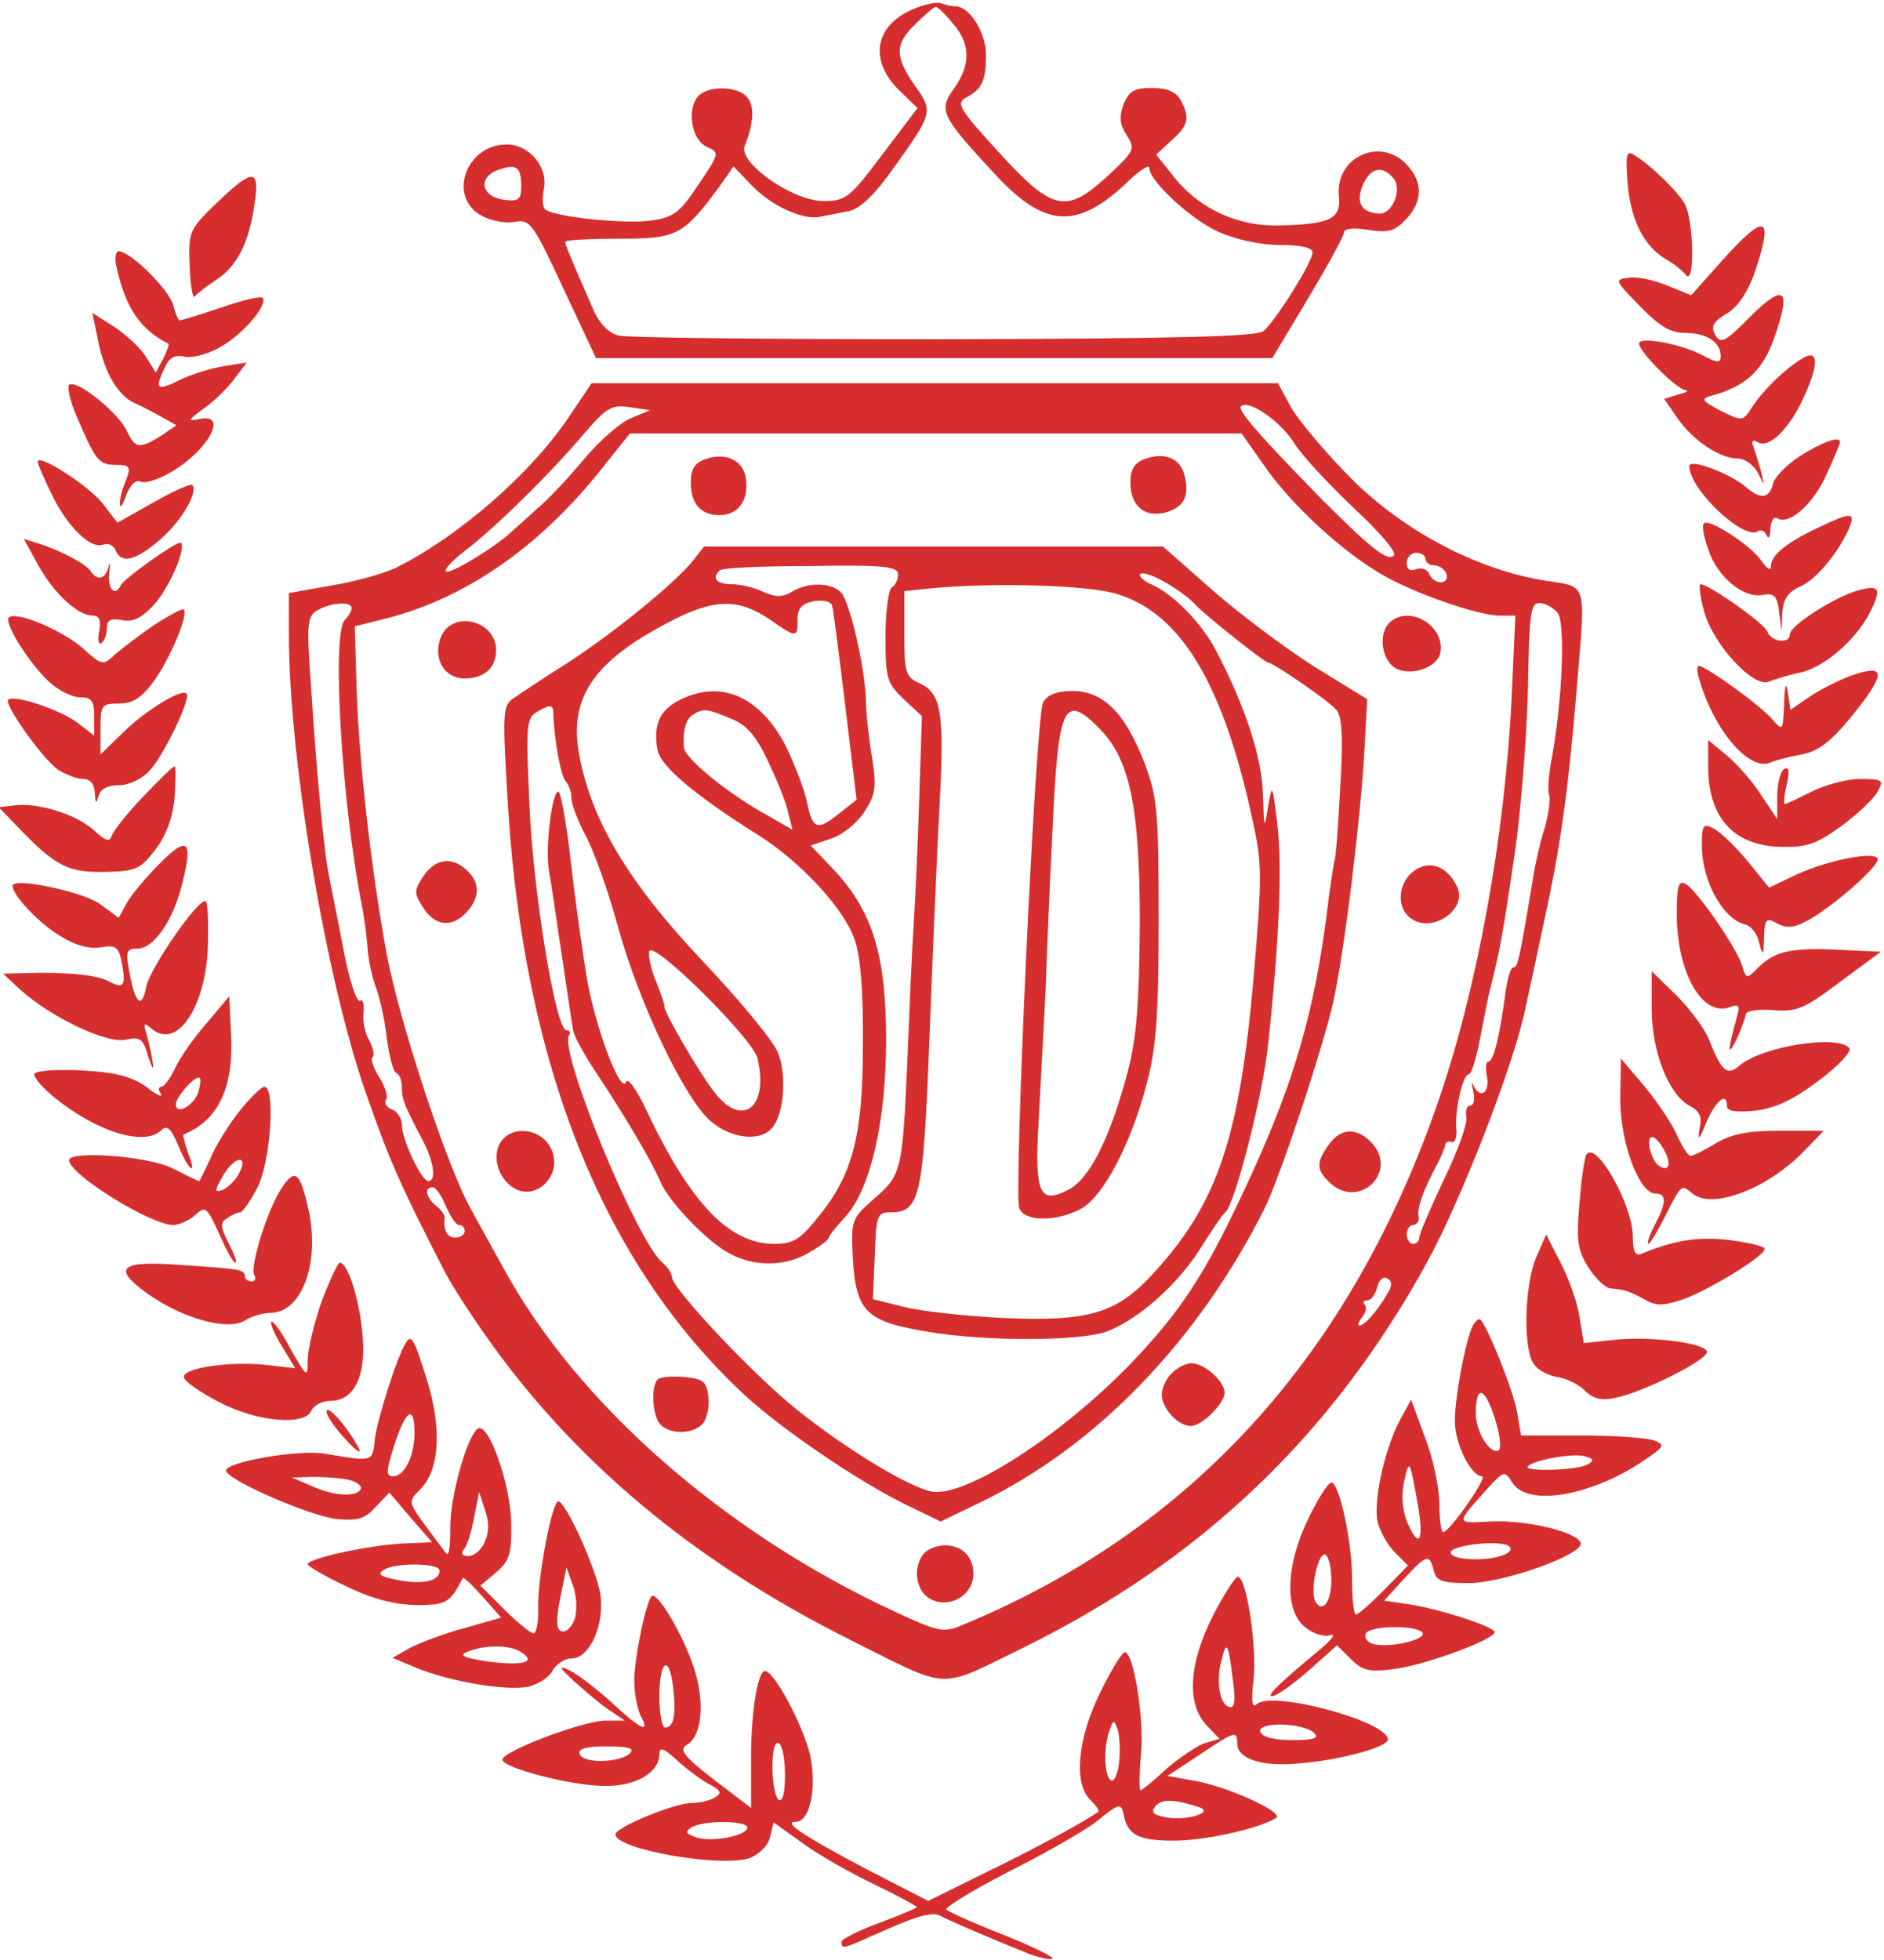
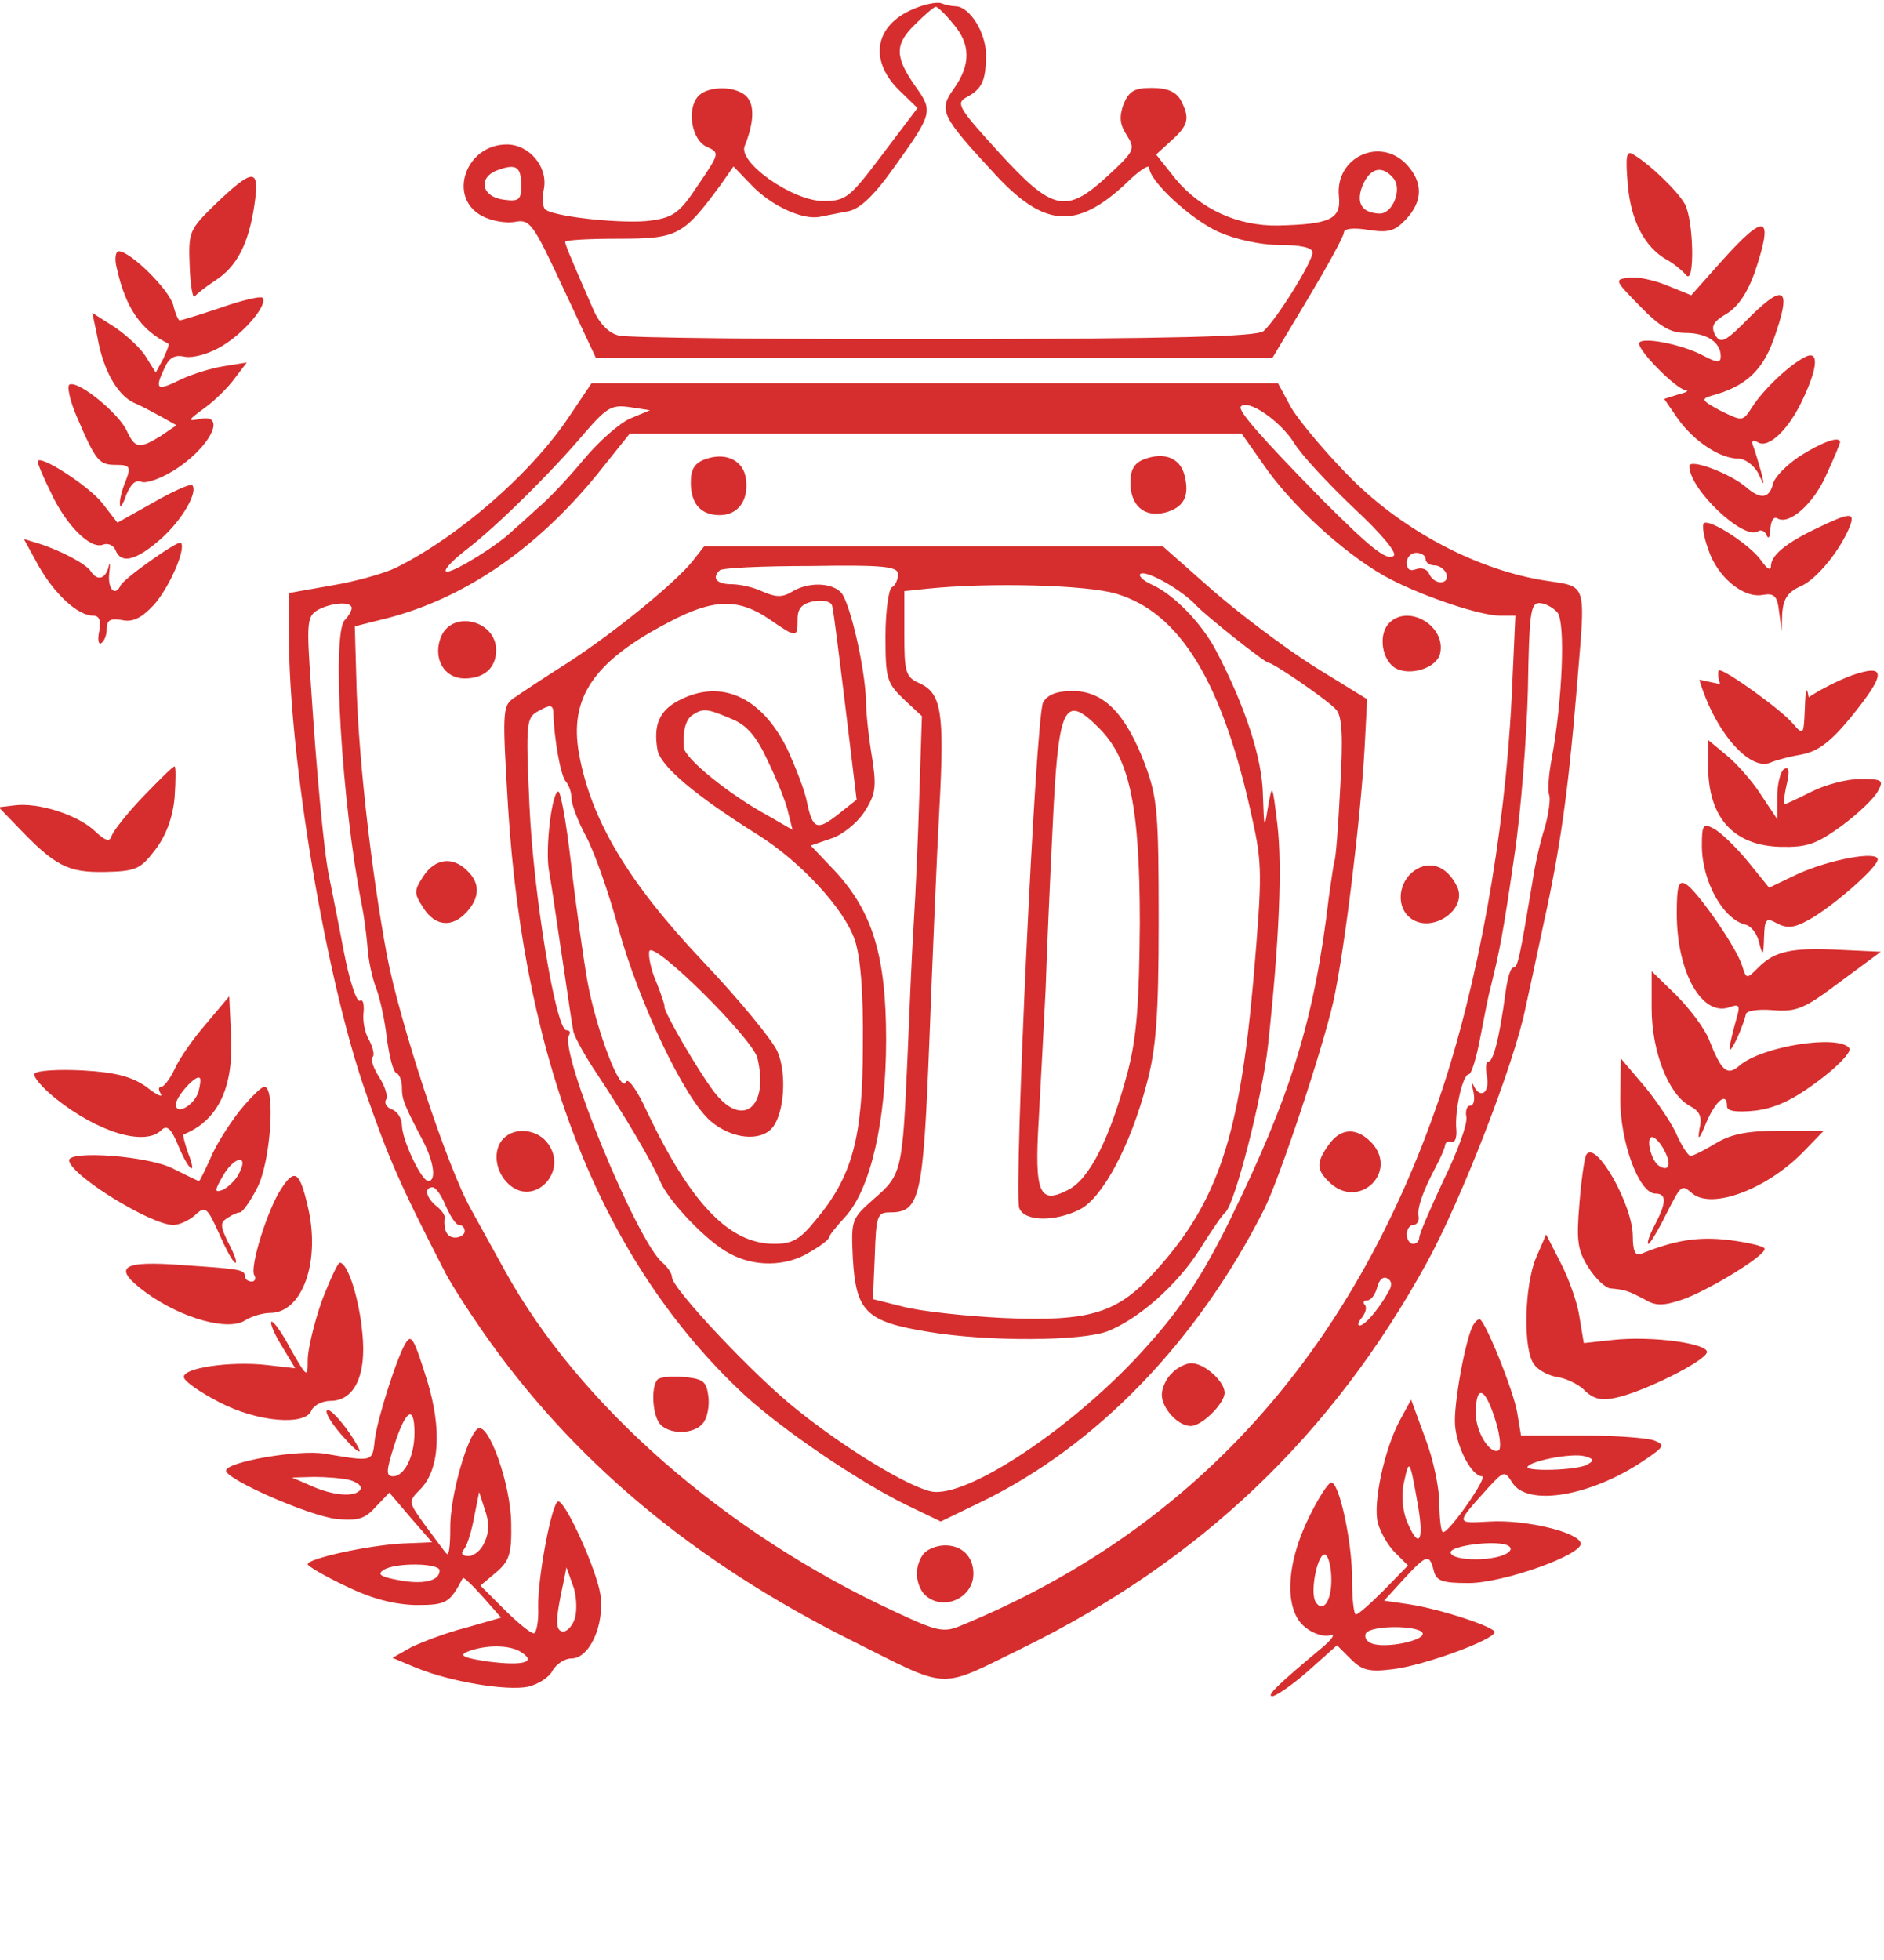
<svg xmlns="http://www.w3.org/2000/svg" version="1.0" width="300pt" height="312pt" viewBox="0 0 300 312" preserveAspectRatio="xMidYMid meet">
  <g transform="translate(0,312) scale(0.1,-0.1)" fill="#d62e2e" stroke="none">
    <path d="M1453 3105 c-60 -26 -69 -80 -23 -127 l31 -30 -56 -74 c-52 -69 -58 -74 -94 -74 -49 0 -137 62 -125 88 14 35 16 63 4 77 -16 19 -64 19 -79 1 -18 -22 -9 -70 15 -80 20 -9 20 -10 -14 -60 -29 -44 -39 -52 -75 -57 -39 -6 -150 5 -168 17 -5 3 -6 18 -3 33 7 35 -23 71 -59 71 -66 0 -95 -85 -39 -114 15 -8 39 -12 53 -9 23 4 28 -3 76 -106 l52 -111 539 0 538 0 57 95 c31 52 57 99 57 105 0 6 15 8 39 4 32 -5 42 -2 60 17 27 29 27 59 1 87 -42 45 -114 12 -108 -50 4 -37 -14 -45 -97 -47 -64 -1 -123 26 -163 74 l-31 39 24 22 c28 25 30 36 15 65 -8 13 -21 19 -46 19 -28 0 -36 -5 -45 -26 -7 -20 -6 -32 5 -49 14 -22 13 -25 -29 -64 -67 -62 -88 -58 -174 36 -62 68 -69 78 -54 87 27 14 33 27 33 69 0 35 -26 77 -49 77 -5 0 -15 2 -23 5 -7 2 -27 -2 -45 -10z m64 -22 c29 -33 29 -66 2 -104 -25 -35 -21 -43 66 -137 78 -84 129 -88 208 -14 20 20 37 31 37 25 0 -21 66 -82 110 -102 27 -12 67 -21 98 -21 33 0 52 -4 52 -12 0 -15 -59 -109 -78 -125 -11 -9 -141 -12 -508 -13 -271 0 -505 2 -519 6 -16 4 -31 19 -41 43 -39 89 -44 102 -44 106 0 3 39 5 86 5 93 0 102 5 161 85 l21 30 28 -29 c31 -33 82 -57 110 -51 10 2 31 6 46 9 18 4 41 26 72 70 61 85 62 89 34 128 -33 47 -34 67 -1 99 15 15 30 28 33 28 2 1 15 -11 27 -26z m-687 -259 c0 -22 -4 -25 -27 -22 -36 4 -43 35 -11 47 30 11 38 6 38 -25z m1389 12 c14 -17 -1 -56 -22 -56 -28 1 -38 16 -28 43 12 30 32 35 50 13z" />
    <path d="M2592 2826 c5 -58 27 -100 63 -120 11 -6 24 -17 30 -24 14 -17 12 87 -2 113 -11 20 -55 63 -82 79 -11 7 -13 -1 -9 -48z" />
    <path d="M345 2797 c-44 -43 -45 -45 -43 -100 1 -31 5 -53 8 -49 3 4 17 15 32 25 35 22 54 59 63 120 9 60 -1 60 -60 4z" />
    <path d="M2742 2705 l-49 -55 -37 15 c-21 9 -49 15 -62 13 -24 -3 -23 -4 17 -45 32 -33 49 -43 73 -43 34 0 56 -15 56 -37 0 -11 -5 -11 -28 1 -36 19 -102 31 -102 19 0 -13 60 -73 74 -74 6 -1 1 -4 -12 -7 l-22 -7 22 -32 c26 -36 67 -63 96 -63 10 0 24 -10 31 -22 11 -23 11 -23 5 2 -4 14 -9 31 -12 39 -4 9 -1 12 7 7 17 -11 50 21 72 69 25 53 25 79 2 66 -25 -13 -65 -51 -83 -79 -15 -23 -15 -23 -50 -6 -30 16 -32 19 -15 24 53 14 81 39 99 89 29 81 19 92 -36 38 -41 -42 -48 -45 -57 -30 -7 14 -3 21 19 34 18 11 33 34 44 65 31 92 18 97 -52 19z" />
    <path d="M186 2693 c14 -63 38 -98 82 -120 2 -1 -2 -11 -8 -24 l-12 -22 -15 24 c-8 14 -31 35 -50 48 l-36 23 8 -38 c9 -53 32 -93 58 -105 12 -5 32 -16 45 -23 l23 -13 -25 -17 c-34 -21 -41 -20 -54 8 -12 27 -76 80 -91 74 -5 -1 0 -26 12 -53 30 -70 35 -75 62 -75 22 0 24 -3 15 -26 -6 -14 -10 -31 -9 -37 0 -7 5 0 10 15 7 17 15 25 24 21 8 -3 30 5 50 17 59 36 88 93 43 83 -20 -4 -19 -2 7 17 17 12 39 34 49 48 l19 25 -37 -6 c-20 -3 -51 -13 -68 -21 -38 -19 -42 -16 -27 16 8 19 17 24 34 20 14 -2 39 5 60 18 36 22 72 66 63 76 -3 3 -33 -4 -67 -16 -33 -11 -62 -20 -65 -20 -2 0 -7 11 -10 24 -6 24 -68 86 -87 86 -5 0 -7 -12 -3 -27z" />
    <path d="M907 2458 c-61 -92 -178 -193 -277 -242 -19 -9 -65 -22 -102 -28 l-68 -12 0 -66 c0 -198 59 -548 122 -728 36 -104 55 -148 124 -282 9 -19 38 -64 63 -100 142 -204 334 -365 586 -491 160 -80 137 -79 272 -13 284 139 494 339 645 614 54 98 139 316 157 405 5 22 18 83 29 135 26 117 39 209 52 365 15 187 21 169 -57 182 -108 19 -225 82 -308 168 -38 39 -79 88 -90 108 l-20 37 -546 0 -547 0 -35 -52z m97 -4 c-17 -7 -51 -37 -75 -66 -24 -29 -57 -64 -73 -77 -15 -14 -33 -30 -40 -36 -22 -22 -91 -65 -104 -65 -8 0 5 15 28 33 49 37 139 126 192 189 34 39 42 44 70 40 l33 -5 -31 -13z m1056 -38 c11 -19 55 -66 96 -105 44 -41 70 -72 63 -76 -11 -8 -37 13 -114 90 -96 98 -135 142 -129 148 12 12 62 -23 84 -57z m-40 -47 c48 -65 132 -139 194 -171 56 -29 144 -58 174 -58 l25 0 -6 -132 c-11 -220 -54 -456 -114 -633 -140 -412 -396 -693 -766 -844 -25 -10 -37 -7 -101 23 -271 125 -505 330 -623 545 -14 25 -38 69 -53 96 -38 67 -114 299 -134 405 -25 135 -44 306 -48 419 l-3 104 52 13 c123 32 237 110 334 229 l52 65 487 0 487 0 43 -61z m250 -139 c0 -5 6 -10 14 -10 8 0 16 -6 19 -13 3 -8 -1 -14 -9 -14 -7 0 -15 6 -18 13 -3 8 -12 11 -21 8 -10 -4 -15 0 -15 10 0 9 7 16 15 16 8 0 15 -4 15 -10z m-1710 -78 c0 -4 -5 -13 -11 -19 -21 -21 -5 -291 27 -453 3 -14 7 -43 9 -65 1 -22 8 -53 14 -68 6 -16 14 -52 17 -80 4 -29 10 -53 15 -55 5 -2 9 -12 9 -23 0 -19 3 -27 34 -86 17 -33 21 -63 8 -63 -11 0 -42 66 -42 89 0 10 -7 22 -16 25 -8 3 -13 10 -9 16 3 5 -2 21 -11 35 -9 14 -14 28 -11 32 4 3 1 15 -5 27 -7 11 -11 32 -9 45 1 13 -1 21 -6 18 -5 -3 -17 33 -26 81 -9 48 -20 101 -23 117 -8 37 -20 166 -29 306 -7 98 -6 108 11 118 22 12 54 14 54 3z m1920 -7 c13 -16 8 -139 -9 -232 -5 -26 -7 -52 -4 -59 2 -7 -1 -29 -7 -51 -7 -21 -16 -60 -20 -88 -20 -119 -23 -135 -30 -135 -5 0 -10 -19 -13 -42 -9 -68 -19 -108 -27 -108 -4 0 -5 -11 -2 -25 4 -26 -12 -35 -22 -12 -3 6 -3 2 0 -10 3 -13 1 -23 -5 -23 -5 0 -8 -8 -6 -18 2 -11 -14 -55 -36 -100 -21 -45 -39 -86 -39 -92 0 -5 -4 -10 -10 -10 -5 0 -10 7 -10 15 0 8 5 15 10 15 6 0 10 6 9 13 -3 14 7 41 27 79 8 15 15 31 15 35 1 5 5 7 11 5 5 -1 8 8 7 20 -3 29 10 88 20 88 4 0 12 26 18 58 6 31 13 68 17 82 14 57 19 81 37 205 11 72 20 192 22 267 2 120 4 138 18 138 9 0 22 -7 29 -15z m-1770 -945 c7 -16 16 -30 21 -30 5 0 9 -4 9 -10 0 -5 -7 -10 -15 -10 -13 0 -19 11 -17 32 1 3 -5 12 -13 18 -17 14 -20 30 -6 30 5 0 14 -13 21 -30z m1500 -138 c-16 -28 -37 -52 -45 -52 -4 0 -2 6 4 13 6 8 8 17 4 20 -3 4 -2 7 4 7 6 0 13 9 16 21 3 12 10 18 16 14 8 -4 8 -12 1 -23z" />
    <path d="M1123 2389 c-17 -6 -23 -16 -23 -37 0 -34 16 -52 46 -52 29 0 46 23 42 56 -3 31 -32 45 -65 33z" />
    <path d="M1822 2389 c-16 -6 -22 -17 -22 -37 0 -37 22 -56 55 -48 30 8 40 26 31 60 -7 27 -32 37 -64 25z" />
    <path d="M1103 2227 c-29 -36 -125 -114 -199 -162 -38 -24 -77 -50 -87 -57 -17 -12 -17 -24 -8 -173 26 -413 152 -727 377 -936 60 -55 179 -136 256 -174 l56 -27 64 31 c184 89 345 256 451 466 25 50 93 255 110 330 18 81 44 295 50 406 l4 76 -86 53 c-47 30 -120 85 -162 122 l-77 68 -365 0 -366 0 -18 -23z m327 -21 c0 -8 -4 -18 -10 -21 -5 -3 -10 -39 -10 -78 0 -67 2 -74 29 -100 l29 -27 -4 -122 c-2 -68 -6 -161 -9 -207 -3 -45 -7 -142 -10 -215 -8 -180 -9 -186 -53 -224 -36 -32 -37 -33 -34 -95 5 -85 21 -101 120 -117 95 -16 245 -15 286 1 50 20 111 74 147 131 18 29 36 55 40 58 15 12 59 183 68 265 18 165 23 286 15 353 -8 65 -8 66 -15 27 -6 -37 -6 -35 -8 20 -1 57 -28 141 -75 230 -22 42 -66 88 -101 104 -16 7 -24 16 -18 18 12 4 66 -27 88 -51 15 -16 109 -91 115 -91 9 -1 95 -60 108 -75 9 -11 11 -42 6 -125 -3 -60 -7 -112 -9 -115 -1 -3 -5 -29 -9 -58 -23 -196 -61 -317 -158 -515 -43 -87 -77 -139 -130 -198 -112 -127 -289 -246 -346 -233 -39 9 -137 69 -213 130 -67 53 -199 193 -199 211 0 6 -7 16 -15 23 -41 34 -165 336 -149 362 3 5 1 8 -4 8 -17 0 -53 219 -59 359 -6 135 -5 139 16 150 16 9 21 9 22 -1 1 -44 12 -104 20 -112 5 -6 9 -17 9 -27 0 -9 10 -36 23 -60 13 -24 36 -89 51 -144 33 -121 107 -276 148 -310 33 -28 79 -33 98 -10 19 23 23 87 8 121 -7 17 -61 83 -120 145 -118 125 -177 224 -196 329 -16 89 23 147 142 209 71 38 111 39 160 6 45 -31 46 -31 46 -1 0 18 7 25 26 29 14 2 27 0 29 -7 2 -6 11 -78 21 -160 l18 -149 -29 -23 c-34 -27 -41 -24 -50 19 -3 17 -18 56 -32 86 -41 82 -105 111 -172 76 -31 -16 -41 -39 -34 -79 5 -26 61 -73 160 -135 67 -42 137 -117 154 -167 9 -26 14 -82 13 -169 0 -146 -17 -208 -75 -277 -25 -31 -37 -38 -66 -38 -72 0 -133 64 -203 211 -15 33 -30 54 -33 47 -8 -22 -48 83 -62 162 -7 41 -19 126 -26 188 -7 61 -16 112 -20 112 -10 0 -21 -90 -15 -125 3 -16 10 -64 16 -105 14 -92 19 -130 23 -152 2 -9 19 -40 38 -68 43 -65 86 -137 100 -170 13 -32 76 -98 112 -116 39 -21 89 -20 125 2 18 10 32 21 32 24 0 3 12 18 26 33 40 44 65 151 65 282 0 132 -21 203 -81 268 l-39 41 32 11 c17 5 41 24 53 42 18 28 20 39 13 85 -5 29 -10 71 -10 93 -2 54 -25 153 -39 171 -15 17 -53 18 -79 2 -15 -9 -25 -9 -46 0 -14 7 -37 12 -50 12 -24 0 -32 10 -19 22 3 4 68 7 145 7 117 2 139 -1 139 -13z m347 -31 c102 -30 170 -141 217 -358 16 -72 16 -90 2 -255 -22 -251 -57 -355 -154 -463 -62 -70 -105 -83 -245 -77 -61 3 -133 11 -159 18 l-48 12 3 69 c2 63 4 69 23 69 49 0 54 20 64 276 5 131 12 298 16 370 8 150 3 180 -31 196 -23 10 -25 17 -25 79 l0 68 38 4 c99 10 251 6 299 -8z m-613 -199 c25 -10 40 -27 59 -68 14 -29 29 -66 32 -81 l7 -28 -38 22 c-63 34 -134 92 -135 109 -2 27 3 45 14 52 17 11 23 10 61 -6z m42 -540 c19 -79 -24 -113 -69 -54 -26 34 -82 131 -79 136 1 1 -5 19 -13 39 -9 20 -13 43 -11 49 7 17 164 -139 172 -170z" />
    <path d="M1661 2002 c-12 -22 -47 -781 -38 -805 8 -22 58 -22 97 -2 36 19 80 101 106 200 15 56 19 107 19 260 0 173 -2 195 -22 249 -31 81 -66 116 -115 116 -26 0 -40 -6 -47 -18z m88 -40 c50 -49 66 -125 66 -312 -1 -128 -5 -181 -19 -235 -28 -106 -61 -172 -95 -189 -46 -24 -54 -6 -47 111 3 54 8 148 11 208 2 61 7 175 11 255 9 197 18 217 73 162z" />
    <path d="M2210 2126 c-15 -19 -9 -56 11 -69 23 -14 66 -1 72 22 11 45 -53 82 -83 47z" />
    <path d="M703 2108 c-15 -34 3 -68 37 -68 31 0 50 17 50 45 0 47 -68 64 -87 23z" />
    <path d="M674 1725 c-15 -23 -15 -27 0 -50 19 -30 46 -32 69 -7 21 23 22 46 1 66 -23 23 -51 20 -70 -9z" />
    <path d="M2252 1734 c-24 -17 -29 -53 -10 -72 33 -33 99 10 77 49 -16 31 -43 40 -67 23z" />
    <path d="M802 1308 c-18 -18 -14 -53 8 -73 40 -37 95 19 63 64 -16 23 -52 28 -71 9z" />
    <path d="M2116 1298 c-21 -29 -20 -41 3 -62 46 -41 107 18 66 64 -24 26 -50 25 -69 -2z" />
    <path d="M1866 934 c-9 -8 -16 -24 -16 -34 0 -22 26 -50 46 -50 18 0 54 36 54 53 0 18 -32 47 -53 47 -8 0 -23 -7 -31 -16z" />
    <path d="M1047 924 c-11 -12 -8 -59 5 -72 16 -16 53 -15 67 2 7 8 11 27 9 43 -3 24 -8 28 -38 31 -20 2 -39 0 -43 -4z" />
    <path d="M1472 648 c-7 -7 -12 -21 -12 -33 0 -12 5 -26 12 -33 28 -28 78 -7 78 33 0 27 -18 45 -45 45 -12 0 -26 -5 -33 -12z" />
    <path d="M2866 2394 c-21 -14 -41 -34 -43 -45 -6 -23 -20 -24 -42 -5 -25 22 -91 47 -91 34 0 -37 86 -118 109 -104 5 4 12 0 14 -6 3 -7 6 -3 6 10 1 13 5 20 11 17 19 -12 59 24 79 71 12 26 21 48 21 50 0 11 -29 0 -64 -22z" />
    <path d="M60 2385 c0 -3 9 -25 21 -49 24 -52 63 -91 83 -83 8 3 17 -1 20 -9 9 -22 32 -17 72 18 34 30 60 75 50 86 -3 2 -31 -10 -62 -28 l-57 -32 -24 31 c-22 28 -103 80 -103 66z" />
    <path d="M2895 2280 c-51 -24 -75 -44 -75 -61 0 -8 -6 -5 -15 8 -17 25 -83 68 -92 60 -3 -3 0 -22 7 -41 14 -44 56 -79 87 -73 18 3 23 -1 26 -27 l4 -31 1 30 c2 22 9 33 30 42 26 12 63 58 78 96 8 22 -1 21 -51 -3z" />
    <path d="M61 2220 c26 -46 63 -80 87 -80 10 0 13 -7 10 -25 -3 -13 -1 -22 3 -19 5 3 9 13 9 23 0 14 6 17 24 14 17 -4 31 3 50 23 25 27 53 91 44 100 -5 4 -91 -57 -96 -68 -9 -19 -21 -5 -18 20 2 15 1 19 -1 10 -5 -20 -18 -23 -28 -8 -7 12 -49 34 -84 45 l-23 7 23 -42z" />
-     <path d="M2713 2149 c13 -53 79 -125 104 -114 10 4 33 11 52 15 37 9 85 51 107 92 21 41 18 48 -18 38 -38 -11 -108 -56 -108 -70 0 -16 -30 -12 -36 5 -5 13 -93 75 -106 75 -3 0 -1 -19 5 -41z" />
-     <path d="M244 2124 c-21 -14 -48 -35 -60 -45 -20 -19 -21 -19 -52 9 -33 29 -107 60 -118 49 -8 -8 32 -73 65 -103 14 -13 36 -24 48 -24 19 0 23 -5 23 -31 l0 -30 -26 20 c-27 21 -102 46 -111 37 -7 -7 54 -93 79 -111 13 -8 30 -15 40 -15 12 0 18 -8 19 -22 1 -17 2 -19 6 -5 3 11 14 17 32 17 16 0 37 10 49 23 22 23 67 116 59 123 -8 8 -64 -26 -100 -61 l-37 -36 0 41 c0 38 2 40 29 40 22 0 36 9 54 33 28 37 61 117 48 117 -4 0 -26 -12 -47 -26z" />
-     <path d="M2706 2038 c24 -82 80 -146 113 -132 9 4 32 10 50 13 26 5 46 20 78 59 57 70 57 86 2 67 -22 -8 -53 -24 -69 -35 l-29 -20 -4 27 c-3 19 -5 14 -6 -17 -2 -44 -2 -44 -19 -25 -17 21 -106 85 -117 85 -3 0 -3 -10 1 -22z" />
+     <path d="M2706 2038 c24 -82 80 -146 113 -132 9 4 32 10 50 13 26 5 46 20 78 59 57 70 57 86 2 67 -22 -8 -53 -24 -69 -35 c-3 19 -5 14 -6 -17 -2 -44 -2 -44 -19 -25 -17 21 -106 85 -117 85 -3 0 -3 -10 1 -22z" />
    <path d="M2720 1900 c0 -81 40 -126 115 -128 42 -1 57 4 97 33 26 19 52 44 58 55 10 18 8 20 -28 20 -21 0 -55 -9 -77 -20 -22 -11 -41 -20 -43 -20 -2 0 -1 14 3 31 5 22 4 29 -4 25 -6 -4 -11 -24 -11 -44 l0 -36 -26 39 c-14 22 -39 50 -55 63 l-29 24 0 -42z" />
    <path d="M228 1852 c-25 -26 -47 -54 -50 -62 -3 -11 -10 -9 -28 8 -27 25 -89 45 -127 40 l-25 -3 29 -30 c61 -64 81 -74 140 -73 50 1 57 5 80 35 17 22 28 51 31 83 2 28 2 50 0 50 -3 0 -25 -22 -50 -48z" />
    <path d="M2710 1774 c0 -57 34 -118 70 -126 8 -2 18 -14 21 -28 6 -23 7 -22 8 8 1 29 3 32 21 22 15 -8 27 -7 47 4 37 19 113 85 113 98 0 14 -77 0 -129 -24 l-44 -21 -34 42 c-19 23 -43 46 -54 52 -17 9 -19 6 -19 -27z" />
-     <path d="M253 1744 c-22 -22 -46 -51 -52 -63 l-12 -22 -30 22 c-28 20 -139 43 -139 29 0 -15 42 -60 76 -80 22 -14 45 -21 64 -18 25 4 29 1 34 -25 7 -36 3 -42 -21 -29 -18 10 -67 15 -133 13 l-35 -1 28 -26 c46 -42 137 -86 167 -79 23 5 28 2 36 -27 7 -20 9 -23 7 -8 -2 14 -7 34 -10 45 -5 17 -4 18 9 7 40 -33 85 34 89 130 1 38 0 70 -3 73 -9 10 -88 -104 -95 -135 -7 -38 -18 -28 -27 23 -6 32 -5 37 13 37 26 0 57 45 71 103 18 70 9 78 -37 31z" />
    <path d="M2670 1666 c0 -95 41 -166 85 -149 14 5 16 2 11 -15 -15 -54 -16 -67 -1 -37 8 17 14 35 15 40 0 6 19 9 43 7 38 -3 50 2 107 45 l65 48 -65 3 c-77 4 -104 -2 -130 -28 -19 -19 -19 -19 -26 3 -9 29 -72 120 -90 130 -11 6 -14 -3 -14 -47z" />
    <path d="M2630 1515 c0 -69 27 -137 60 -155 17 -9 21 -18 16 -38 -3 -19 0 -16 11 11 15 35 33 50 33 26 0 -8 15 -10 45 -7 32 4 60 17 100 47 31 23 53 46 50 52 -15 23 -140 4 -176 -28 -19 -16 -28 -8 -48 43 -7 17 -30 48 -52 70 l-39 38 0 -59z" />
    <path d="M328 1490 c-21 -24 -43 -56 -50 -72 -7 -15 -17 -28 -21 -28 -5 0 -5 -5 -1 -11 4 -7 -7 -2 -23 11 -23 16 -48 23 -101 26 -39 2 -73 0 -77 -5 -3 -5 13 -23 34 -40 68 -54 142 -76 168 -50 9 9 16 2 27 -25 17 -41 31 -50 15 -10 -5 15 -8 27 -7 28 55 22 80 74 76 157 l-3 63 -37 -44z m-12 -108 c-7 -22 -36 -38 -36 -20 0 12 32 48 38 42 2 -1 1 -11 -2 -22z" />
    <path d="M2580 1371 c0 -70 30 -151 56 -151 18 0 18 -14 -1 -50 -9 -17 -13 -30 -10 -30 2 0 14 19 26 43 27 53 26 52 44 37 32 -26 121 8 179 69 l30 31 -70 0 c-51 0 -77 -5 -102 -20 -18 -11 -36 -20 -40 -20 -4 0 -15 17 -24 38 -10 20 -34 55 -53 77 l-34 40 -1 -64z m70 -82 c12 -22 8 -35 -8 -25 -13 8 -22 46 -11 46 4 0 13 -9 19 -21z" />
    <path d="M381 1351 c-17 -22 -38 -55 -46 -75 -9 -20 -17 -36 -18 -36 -2 0 -20 9 -42 20 -39 20 -165 29 -165 13 1 -23 130 -103 166 -103 9 0 25 7 35 16 16 15 19 12 38 -30 11 -25 22 -46 26 -46 3 0 -2 14 -11 31 -13 26 -14 33 -2 40 7 5 16 9 20 9 4 0 17 18 28 40 21 41 29 160 11 160 -5 0 -23 -18 -40 -39z m-1 -100 c-5 -10 -17 -21 -25 -25 -14 -5 -14 -2 1 24 19 31 41 32 24 1z" />
    <path d="M2526 1282 c-3 -5 -8 -40 -11 -78 -5 -59 -3 -74 14 -101 11 -18 28 -34 36 -34 23 -2 28 -4 53 -17 18 -11 30 -11 60 -1 39 13 132 69 132 81 0 4 -25 10 -56 14 -50 6 -87 0 -141 -22 -9 -4 -13 5 -13 28 0 50 -59 154 -74 130z" />
    <path d="M448 1228 c-22 -33 -51 -126 -43 -138 3 -5 1 -10 -4 -10 -6 0 -11 4 -11 8 0 11 -7 12 -97 18 -101 8 -116 -3 -60 -44 57 -41 130 -61 157 -44 11 7 29 12 40 12 52 0 81 83 60 170 -13 56 -21 60 -42 28z" />
    <path d="M2446 1118 c-19 -45 -21 -148 -3 -170 6 -9 23 -18 37 -20 13 -2 33 -11 43 -21 14 -14 27 -17 50 -12 43 9 140 57 145 72 4 14 -86 27 -150 20 l-46 -5 -7 42 c-3 22 -17 61 -30 86 l-23 45 -16 -37z" />
    <path d="M512 1048 c-12 -35 -22 -76 -22 -93 0 -29 -1 -28 -27 17 -14 27 -28 46 -31 44 -2 -3 5 -20 17 -39 l21 -35 -44 5 c-60 7 -138 -5 -133 -20 2 -7 27 -24 56 -39 61 -32 138 -38 147 -13 4 8 17 15 30 15 38 0 58 40 51 108 -5 54 -23 112 -36 112 -3 0 -16 -28 -29 -62z" />
    <path d="M2346 1011 c-12 -20 -32 -128 -29 -160 3 -37 27 -81 43 -81 10 0 -51 -88 -62 -89 -3 -1 -6 20 -6 45 0 25 -10 73 -23 106 l-22 60 -18 -33 c-25 -47 -43 -132 -35 -163 4 -15 16 -36 27 -47 l21 -21 -38 -39 c-21 -21 -41 -39 -45 -39 -3 0 -6 24 -6 53 1 58 -20 157 -33 157 -5 0 -21 -25 -36 -56 -37 -75 -39 -148 -6 -174 13 -11 31 -16 40 -13 9 3 4 -6 -13 -20 -72 -60 -89 -77 -79 -77 6 0 32 18 57 40 l46 41 22 -22 c18 -18 29 -21 68 -16 49 6 161 47 161 59 0 8 -84 36 -135 44 l-41 6 31 34 c37 40 41 41 48 14 4 -17 14 -20 56 -20 55 0 184 46 178 64 -6 18 -89 37 -144 34 -56 -3 -56 -5 -3 54 25 27 26 27 38 8 24 -39 126 -22 211 36 31 21 33 24 15 31 -10 4 -62 8 -116 8 l-96 0 -6 36 c-6 36 -52 149 -60 149 -3 0 -7 -4 -10 -9z m40 -200 c-14 -6 -36 30 -36 59 0 46 14 43 30 -7 9 -27 11 -50 6 -52z m142 -22 c-15 -10 -105 -12 -95 -3 10 10 71 21 90 16 15 -4 16 -7 5 -13z m-270 -66 c10 -58 1 -70 -18 -24 -7 18 -9 43 -4 63 8 37 9 35 22 -39z m145 -73 c-16 -16 -93 -16 -93 -1 0 10 65 19 88 12 7 -2 10 -7 5 -11z m-283 -45 c0 -35 -14 -53 -25 -35 -10 16 4 82 16 75 5 -4 9 -21 9 -40z m145 -84 c7 -12 -59 -26 -81 -17 -8 3 -12 10 -9 16 8 13 82 13 90 1z" />
    <path d="M646 982 c-14 -22 -45 -121 -49 -152 -4 -38 -2 -37 -80 -24 -41 7 -157 -13 -157 -27 0 -14 132 -72 176 -77 34 -3 45 0 62 19 l22 23 34 -40 34 -39 -47 -2 c-56 -3 -151 -24 -151 -33 0 -3 27 -19 61 -35 41 -20 76 -29 111 -30 49 0 54 3 75 43 1 2 15 -11 31 -29 l30 -34 -56 -16 c-32 -8 -70 -23 -87 -31 l-30 -17 38 -16 c54 -22 143 -37 178 -30 16 4 34 15 39 26 6 10 19 19 30 19 29 0 53 54 46 102 -6 39 -55 148 -67 148 -10 0 -33 -121 -32 -168 1 -23 -3 -42 -7 -42 -5 0 -26 17 -47 38 l-38 38 25 21 c21 18 25 29 24 79 -1 62 -36 160 -53 150 -17 -11 -45 -110 -44 -159 0 -27 -2 -45 -6 -40 -4 4 -19 25 -34 45 -27 37 -27 38 -8 57 31 31 35 96 11 174 -21 67 -25 74 -34 59z m14 -143 c0 -37 -16 -69 -34 -69 -12 0 -11 9 2 50 18 56 32 65 32 19z m-103 -75 c13 -4 20 -10 17 -15 -8 -13 -44 -10 -79 6 l-30 13 35 1 c19 0 45 -2 57 -5z m215 -98 c-5 -13 -17 -23 -26 -23 -10 0 -13 4 -7 11 5 6 12 29 16 51 l8 40 9 -28 c7 -19 7 -36 0 -51z m-72 -46 c0 -17 -27 -23 -67 -15 -27 5 -33 9 -22 16 19 12 89 11 89 -1z m216 -74 c-3 -12 -12 -23 -19 -23 -13 0 -13 18 0 77 l5 25 10 -28 c6 -15 7 -38 4 -51z m-86 -56 c25 -16 3 -22 -52 -15 -41 6 -48 10 -33 16 28 11 67 11 85 -1z" />
    <path d="M520 873 c0 -7 14 -27 31 -45 16 -18 26 -24 20 -13 -17 33 -51 71 -51 58z" />
-     <path d="M1932 549 c-39 -76 -43 -141 -11 -175 l21 -22 -24 -7 c-12 -4 -40 -23 -61 -41 -20 -19 -39 -34 -41 -34 -2 0 -2 26 1 59 5 57 -12 161 -26 161 -4 0 -22 -29 -39 -64 -36 -73 -43 -144 -16 -171 9 -9 15 -17 13 -19 -21 -15 -101 -59 -178 -96 l-93 -46 -101 52 c-100 53 -131 74 -110 74 23 0 34 54 23 106 -11 47 -57 134 -72 134 -12 0 -23 -72 -22 -147 l0 -71 -59 45 c-48 37 -56 48 -44 55 25 14 30 68 12 123 -16 49 -54 115 -66 115 -8 0 -29 -96 -29 -136 0 -20 5 -44 10 -55 16 -29 1 -23 -45 20 -23 21 -53 44 -66 51 -21 10 -20 7 6 -17 17 -15 41 -36 55 -45 l25 -17 -32 0 c-37 -1 -163 -49 -163 -62 0 -13 107 -41 161 -42 51 -1 89 21 89 51 0 12 7 9 28 -10 15 -14 38 -31 51 -38 19 -10 21 -14 10 -21 -8 -5 -24 -9 -37 -9 -28 0 -122 -39 -122 -50 0 -24 167 -53 213 -38 16 6 30 20 33 33 l6 24 46 -33 c26 -19 77 -48 115 -66 37 -18 67 -34 67 -36 0 -1 -27 -13 -60 -25 -33 -12 -60 -26 -60 -30 0 -13 1 -12 75 21 48 21 71 27 83 20 17 -9 78 -35 140 -60 18 -7 35 -10 38 -8 2 3 -33 20 -78 38 -46 18 -86 36 -91 40 -4 3 40 30 98 60 58 29 123 66 143 82 33 27 37 28 41 11 6 -34 23 -43 80 -43 51 0 135 19 163 36 14 9 -81 52 -134 60 l-39 7 50 33 c57 38 61 40 61 19 0 -25 40 -38 99 -32 65 5 141 26 141 38 0 29 -186 79 -209 56 -7 -7 -9 6 -5 39 6 51 -11 164 -25 164 -4 0 -22 -28 -39 -61z m31 -102 c5 -35 3 -47 -6 -44 -15 4 -21 41 -12 74 8 33 11 28 18 -30z m-891 -14 c5 -42 1 -63 -13 -63 -5 0 -9 23 -9 50 0 58 16 67 22 13z m710 -119 c-2 -18 -8 -31 -13 -28 -11 6 -12 55 -2 80 6 17 7 17 13 0 3 -10 4 -33 2 -52z m311 47 c8 -8 -2 -11 -35 -11 -29 0 -48 5 -51 13 -6 17 69 15 86 -2z m-843 -67 c0 -28 -4 -43 -10 -39 -5 3 -10 26 -10 51 0 28 4 43 10 39 6 -3 10 -26 10 -51z m-247 35 c-15 -15 -75 -17 -80 -1 -3 8 9 12 43 12 35 0 45 -3 37 -11z m907 -86 c24 -8 -21 -22 -53 -16 -21 4 -25 8 -17 18 10 12 31 11 70 -2z m-720 -32 c0 -13 -55 -24 -81 -16 -17 6 -19 9 -8 16 19 12 89 11 89 0z" />
  </g>
</svg>